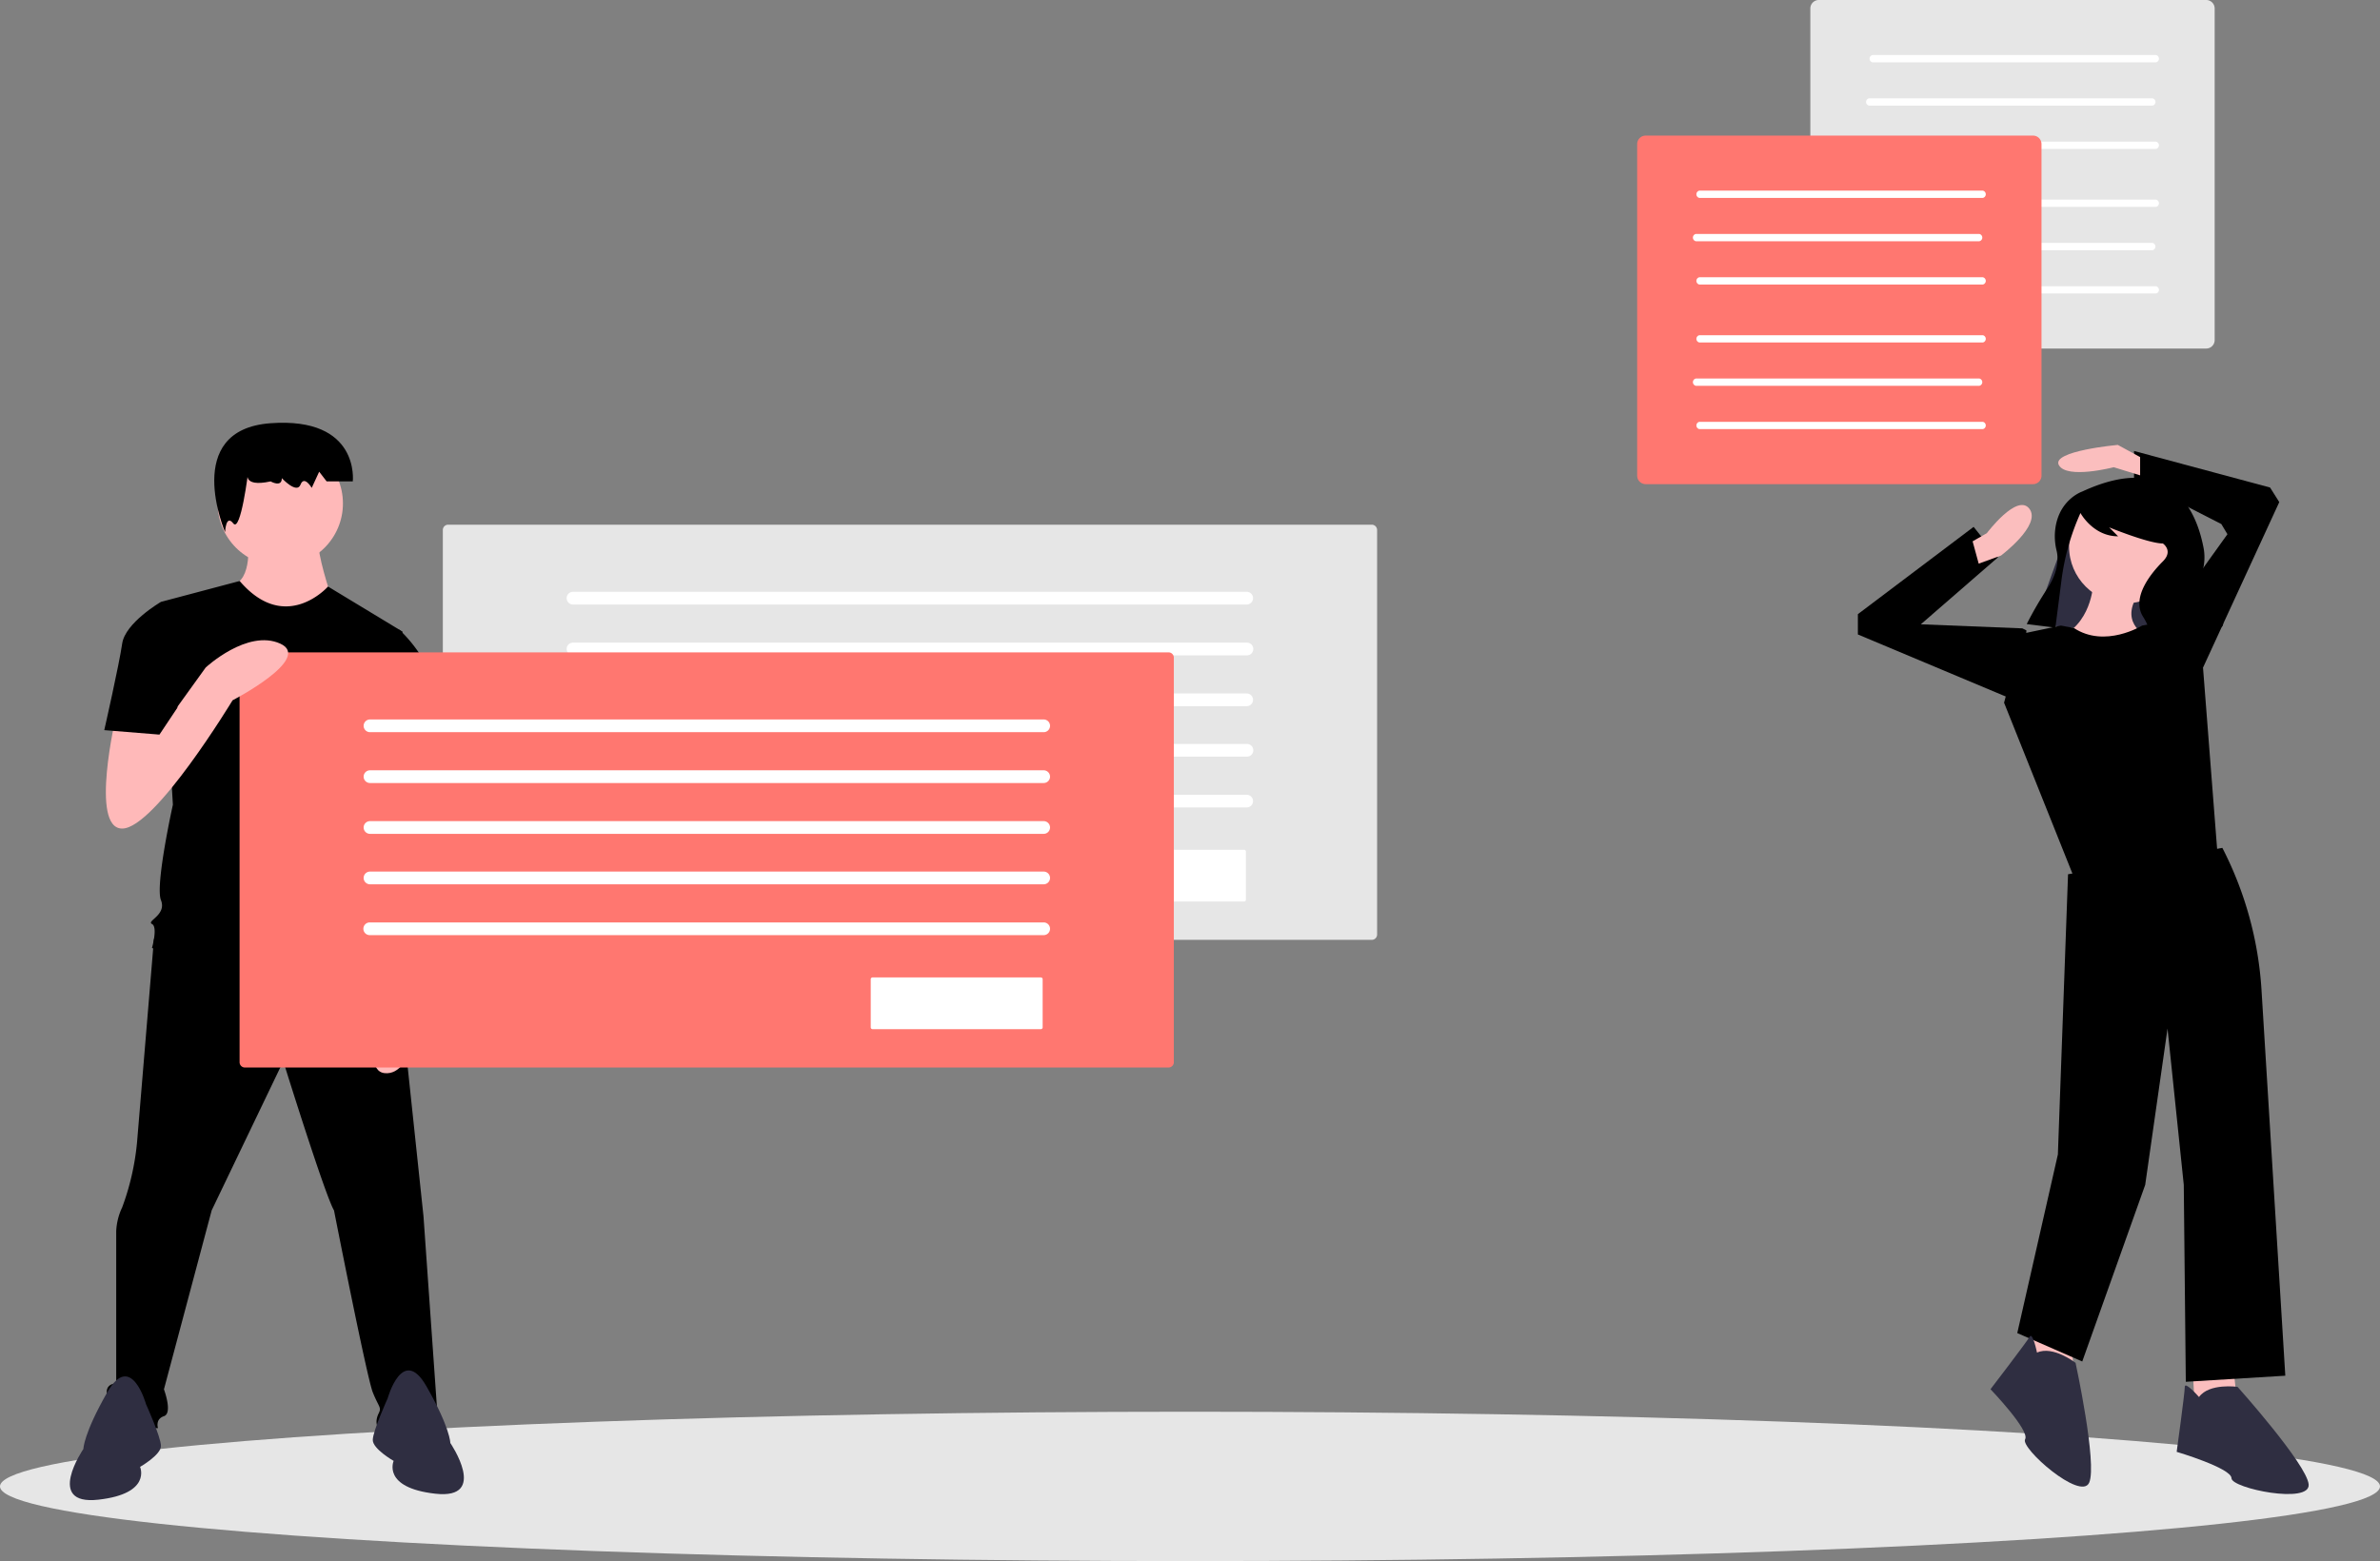
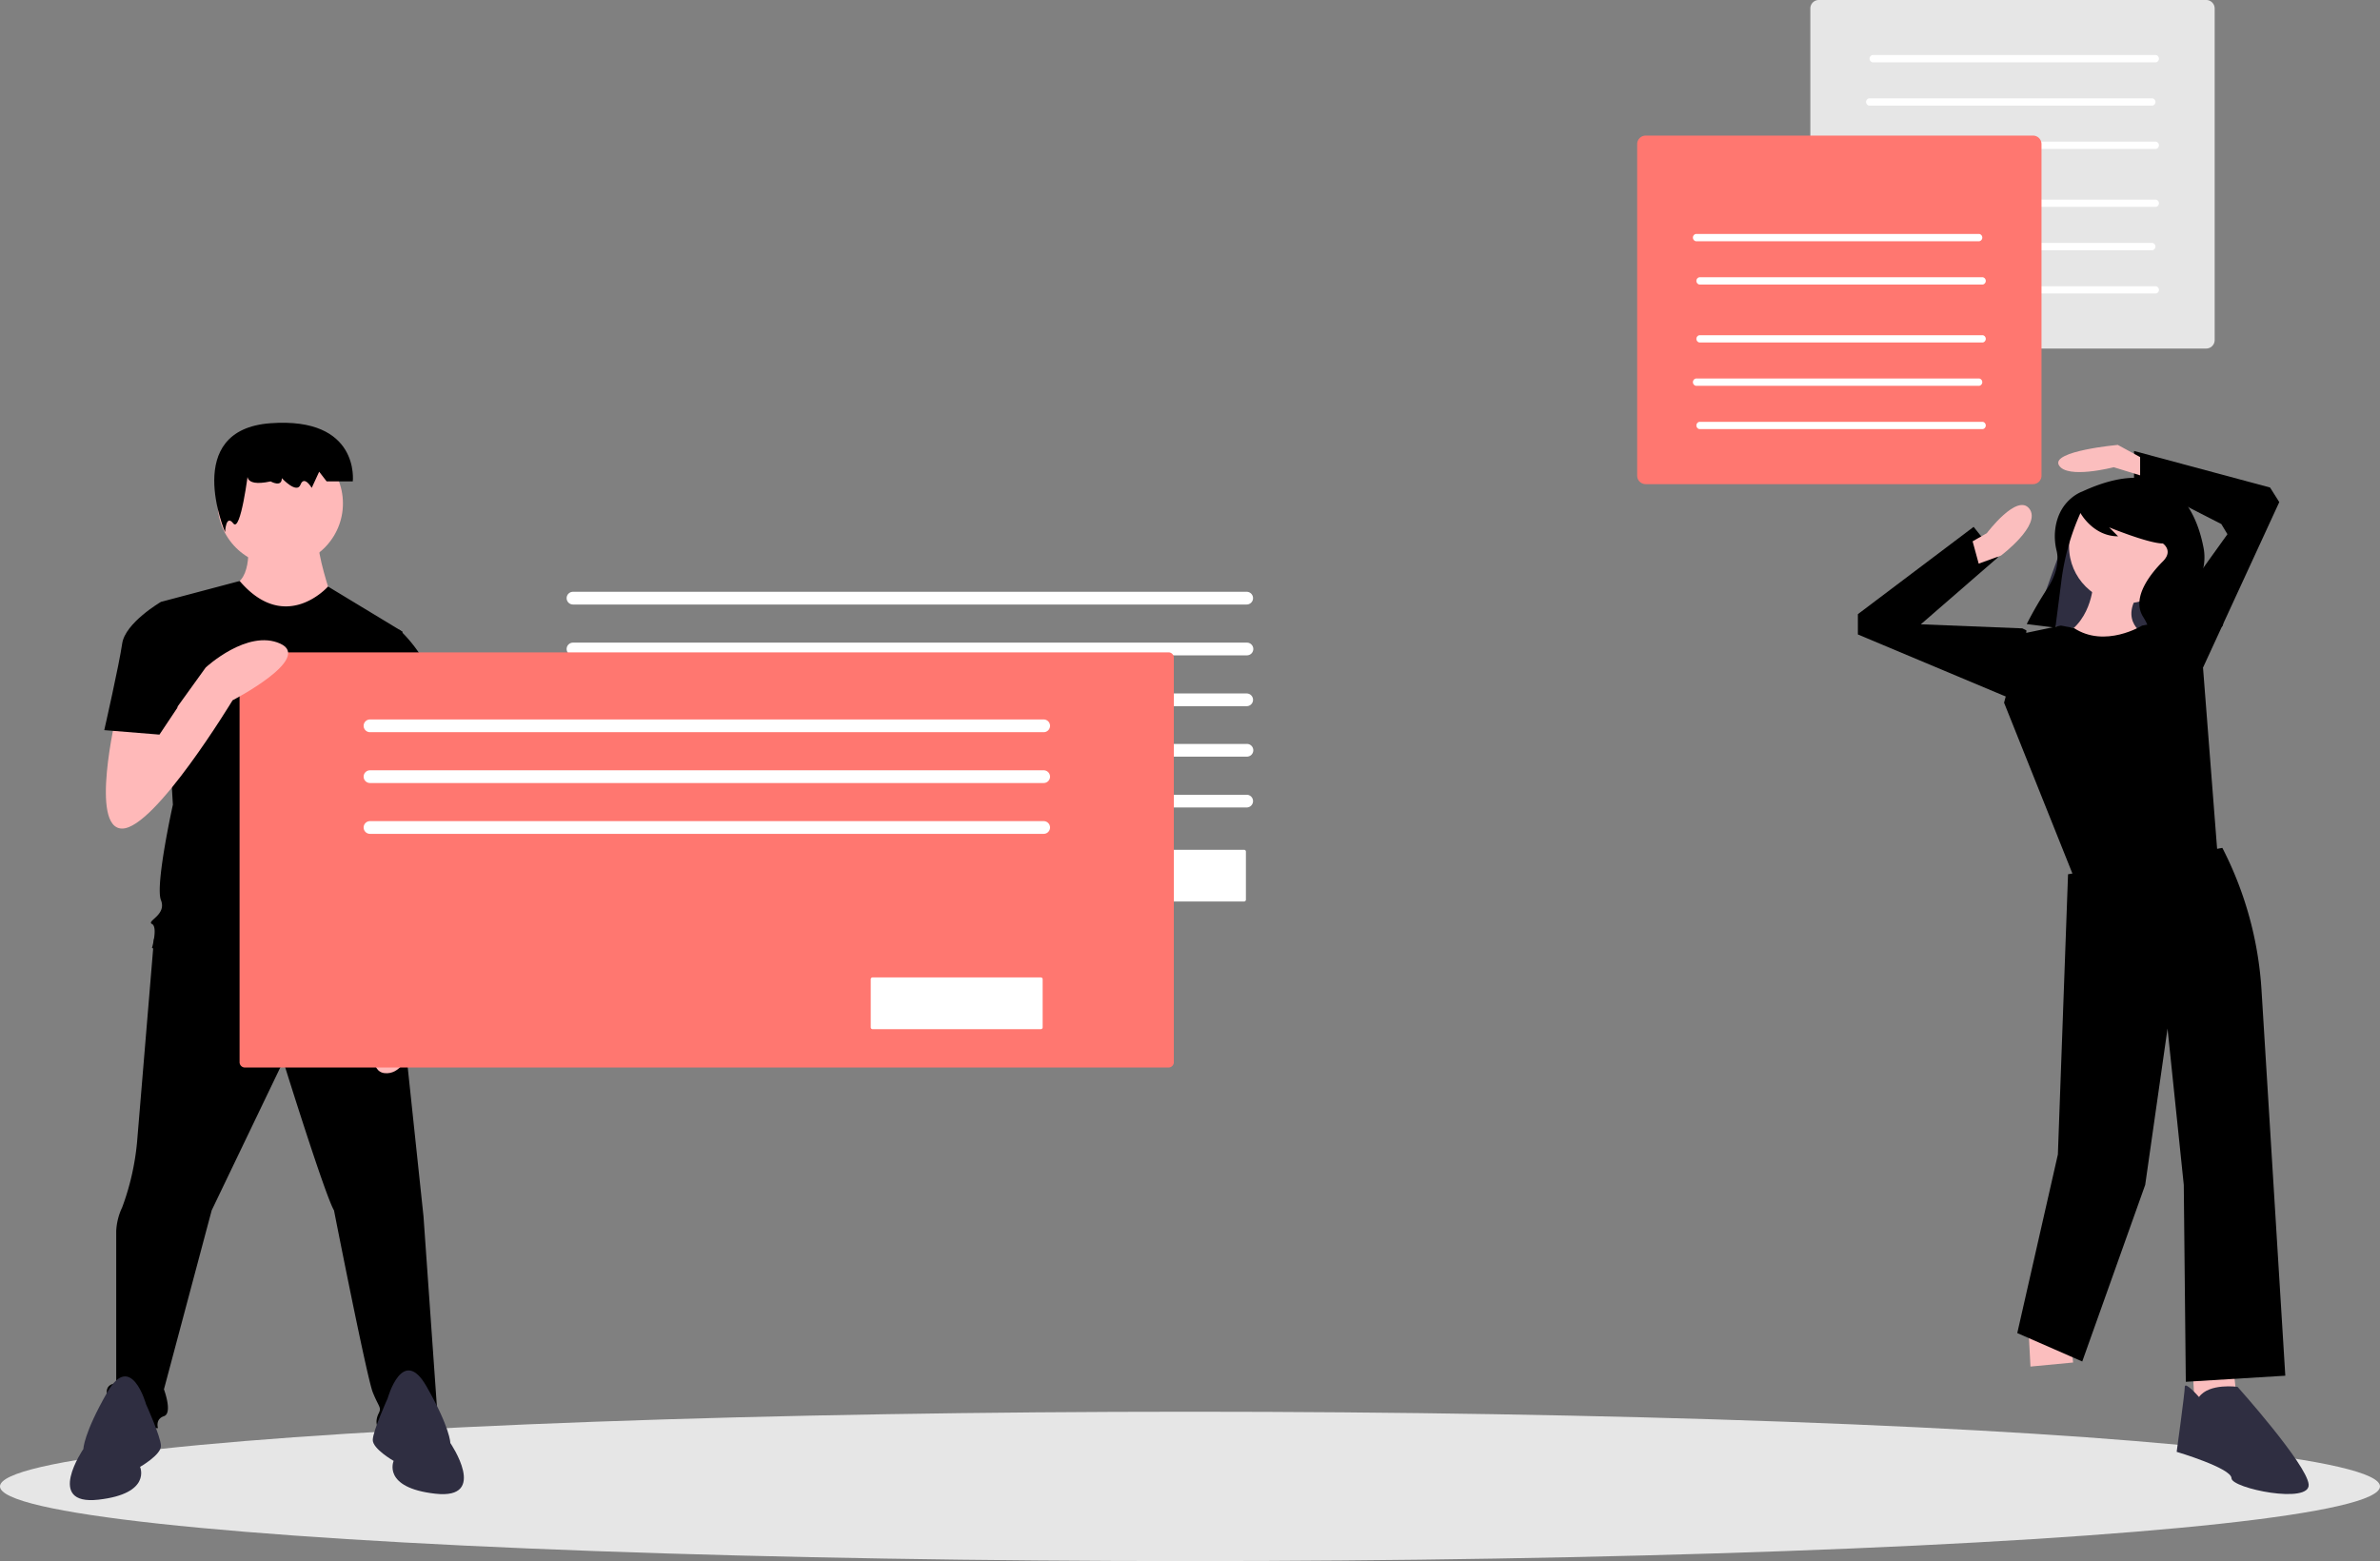
<svg xmlns="http://www.w3.org/2000/svg" width="894.134" height="586.584">
  <rect width="100%" height="100%" fill="#808080" stroke="none" />
  <title>public_discussion</title>
  <g>
    <title>background</title>
    <rect fill="none" id="canvas_background" height="402" width="582" y="-1" x="-1" />
  </g>
  <g>
    <title>Layer 1</title>
    <ellipse id="svg_1" fill="#e6e6e6" ry="28.061" rx="447.067" cy="558.522" cx="447.067" />
    <path id="svg_2" fill="#e6e6e6" d="m683.299,0a3.182,3.182 0 0 0 -3.179,3.179l0,124.605a3.182,3.182 0 0 0 3.179,3.179l145.541,0a3.182,3.182 0 0 0 3.179,-3.179l0,-124.605a3.182,3.182 0 0 0 -3.179,-3.179l-145.541,-0z" />
    <path id="svg_3" fill="#fff" d="m703.484,75.001a1.398,1.398 0 0 0 0,2.739l106.48,0a1.398,1.398 0 0 0 0,-2.739l-106.48,0z" />
    <path id="svg_4" fill="#fff" d="m702.175,91.274a1.398,1.398 0 0 0 0,2.739l106.48,0a1.398,1.398 0 0 0 0,-2.739l-106.48,0z" />
    <path id="svg_5" fill="#fff" d="m703.484,107.548a1.398,1.398 0 0 0 0,2.739l106.48,0a1.398,1.398 0 0 0 0,-2.739l-106.48,0z" />
    <path id="svg_6" fill="#fff" d="m703.484,20.676a1.398,1.398 0 0 0 0,2.74l106.48,0a1.398,1.398 0 0 0 0,-2.74l-106.48,0z" />
    <path id="svg_7" fill="#fff" d="m702.175,36.95a1.398,1.398 0 0 0 0,2.74l106.48,0a1.398,1.398 0 0 0 0,-2.74l-106.48,0z" />
    <path id="svg_8" fill="#fff" d="m703.484,53.223a1.398,1.398 0 0 0 0,2.74l106.48,0a1.398,1.398 0 0 0 0,-2.74l-106.48,0z" />
    <path id="svg_9" fill="#ff7770" d="m618.246,50.954a3.182,3.182 0 0 0 -3.179,3.179l0,124.605a3.182,3.182 0 0 0 3.179,3.179l145.541,0a3.182,3.182 0 0 0 3.179,-3.179l0,-124.605a3.182,3.182 0 0 0 -3.179,-3.179l-145.541,0z" />
    <path id="svg_10" fill="#fff" d="m638.431,125.955a1.398,1.398 0 0 0 0,2.739l106.48,0a1.398,1.398 0 0 0 0,-2.739l-106.48,0z" />
    <path id="svg_11" fill="#fff" d="m637.122,142.228a1.398,1.398 0 0 0 0,2.739l106.48,0a1.398,1.398 0 0 0 0,-2.739l-106.48,0z" />
    <path id="svg_12" fill="#fff" d="m638.431,158.502a1.398,1.398 0 0 0 0,2.739l106.48,0a1.398,1.398 0 0 0 0,-2.739l-106.48,0z" />
-     <path id="svg_13" fill="#fff" d="m638.431,71.63a1.398,1.398 0 0 0 0,2.74l106.48,0a1.398,1.398 0 0 0 0,-2.74l-106.48,0z" />
    <path id="svg_14" fill="#fff" d="m637.122,87.904a1.398,1.398 0 0 0 0,2.74l106.48,0a1.398,1.398 0 0 0 0,-2.74l-106.48,0z" />
    <path id="svg_15" fill="#fff" d="m638.431,104.177a1.398,1.398 0 0 0 0,2.74l106.48,0a1.398,1.398 0 0 0 0,-2.74l-106.48,0z" />
    <polygon id="svg_16" fill="#fbbebe" points="823.848 515.784 824.611 530.278 840.63 528.752 839.105 514.259 823.848 515.784" />
    <polygon id="svg_17" fill="#fbbebe" points="762.058 499.002 762.821 513.496 778.841 511.97 777.315 497.476 762.058 499.002" />
    <path id="svg_18" fill="#000000" d="m834.909,318.591l-57.975,9.917l-3.814,105.271l-15.257,67.129l24.411,10.68l23.648,-66.367l8.391,-58.738l6.103,58.738l0.763,73.995l37.379,-2.288l-8.937,-144.9a134.807,134.807 0 0 0 -14.711,-53.437l-0,-0z" />
    <path id="svg_19" fill="#2f2e41" d="m826.136,524.938s-5.34,-6.103 -5.34,-3.814s-3.051,24.411 -3.051,24.411s20.597,6.103 20.597,9.917s29.751,9.917 28.988,2.289s-26.699,-36.616 -26.699,-36.616s-10.68,-1.526 -14.494,3.814z" />
-     <path id="svg_20" fill="#2f2e41" d="m765.275,508.248s-1.626,-7.944 -2.757,-5.955s-14.717,19.713 -14.717,19.713s14.889,15.485 13.004,18.8s20.962,23.324 24.069,16.316s-5.114,-45.027 -5.114,-45.027s-8.53,-6.604 -14.485,-3.847z" />
    <polygon id="svg_21" fill="#2f2e41" points="764.106 234.499 806.338 238.537 820.415 200.175 779.985 190.435 764.106 234.499" />
    <circle id="svg_22" fill="#fbbebe" r="21.359" cy="205.31" cx="798.674" />
    <path id="svg_23" fill="#fbbebe" d="m786.469,218.279s0,14.494 -11.443,20.597s27.462,12.968 27.462,12.968l3.814,-12.968s-11.443,-5.34 -1.526,-17.545l-18.308,-3.051z" />
    <path id="svg_24" fill="#000000" d="m804.777,235.061s-13.971,8.654 -25.675,0.894l-4.838,-0.894l-14.494,3.051l-6.866,25.936l25.936,64.841s45.007,7.628 54.161,-9.154l-5.34,-68.655l-14.494,-17.545l-8.391,1.526z" />
    <polygon id="svg_25" fill="#000000" points="811.643 235.824 836.816 200.733 834.528 196.919 801.726 180.137 801.726 169.457 852.836 183.188 856.294 188.668 826.136 254.132 811.643 235.824" />
    <polygon id="svg_26" fill="#000000" points="761.295,236.875 759.77,236.112 721.628,234.587 750.616,209.413 741.462,197.971 697.98,230.773 697.98,238.401 759.77,264.337 761.295,236.875 " />
    <path id="svg_27" fill="#fbbebe" d="m741.08,203.403l5.34,-3.051s11.443,-15.257 16.02,-9.154s-10.68,17.545 -10.68,17.545l-8.391,3.051l-2.289,-8.391z" />
    <path id="svg_28" fill="#fbbebe" d="m804.014,171.746l-8.391,-4.577s-25.174,2.289 -22.122,7.628s20.597,0.763 20.597,0.763l9.917,3.051l0,-6.866z" />
    <path id="svg_29" fill="#000000" d="m782.277,184.695s-9.805,3.268 -10.303,16.175a22.893,22.893 0 0 0 0.681,6.129c0.552,2.34 0.907,7.374 -3.372,13.953a138.119,138.119 0 0 0 -7.839,13.485l-0.031,0.061l10.768,1.346l2.29,-17.849a88.882,88.882 0 0 1 7.058,-25.058l0.075,-0.166s4.711,8.749 14.133,8.749l-3.365,-3.365s14.806,6.057 20.191,6.057c0,0 4.038,2.692 0,6.73s-12.114,13.46 -7.403,20.864s0.673,9.422 0.673,9.422l7.403,-4.038l3.365,-2.019l0,2.692l17.498,-2.019s4.711,-0.673 -5.384,-12.114c0,0 -2.666,-4.443 -1.5,-8.275a19.329,19.329 0 0 0 0.735,-9.04c-2.262,-12.617 -11.135,-37.701 -45.673,-21.72z" />
-     <path id="svg_30" fill="#e6e6e6" d="m168.357,197.155a1.992,1.992 0 0 0 -1.99,1.99l0,152.016a1.992,1.992 0 0 0 1.99,1.99l347.011,0a1.992,1.992 0 0 0 1.99,-1.99l0,-152.016a1.992,1.992 0 0 0 -1.99,-1.99l-347.011,0z" />
    <path id="svg_31" fill="#fff" d="m468.411,227.146l-253.095,0a2.388,2.388 0 1 1 0,-4.775l253.095,0a2.388,2.388 0 0 1 0,4.775z" />
    <path id="svg_32" fill="#fff" d="m468.411,246.248l-253.095,0a2.388,2.388 0 1 1 0,-4.775l253.095,0a2.388,2.388 0 1 1 0,4.775z" />
    <path id="svg_33" fill="#fff" d="m468.411,265.349l-253.095,0a2.388,2.388 0 1 1 0,-4.775l253.095,0a2.388,2.388 0 0 1 0,4.775z" />
    <path id="svg_34" fill="#fff" d="m468.411,284.306l-253.095,0a2.388,2.388 0 1 1 0,-4.775l253.095,0a2.388,2.388 0 1 1 0,4.775z" />
    <path id="svg_35" fill="#fff" d="m468.411,303.408l-253.095,0a2.388,2.388 0 1 1 0,-4.775l253.095,0a2.388,2.388 0 0 1 0,4.775z" />
    <path id="svg_36" fill="#fff" d="m404.167,319.302a0.682,0.682 0 0 0 -0.682,0.682l0,18.074a0.682,0.682 0 0 0 0.682,0.682l63.223,0a0.682,0.682 0 0 0 0.682,-0.682l0,-18.074a0.682,0.682 0 0 0 -0.682,-0.682l-63.223,0z" />
    <path id="svg_37" fill="#000000" d="m57.844,352.805s-5.22,62.764 -6.341,76.214a95.647,95.647 0 0 1 -5.604,24.657a23.185,23.185 0 0 0 -2.242,8.966l0,57.16s-4.483,0 -3.362,4.483s2.242,12.329 2.242,12.329l16.812,0s-1.121,-3.362 2.242,-4.483s0,-10.087 0,-10.087l17.932,-67.246l26.899,-56.039s15.691,50.435 19.053,56.039c0,0 12.329,62.763 14.57,68.367s3.362,5.604 2.242,7.845s-1.121,4.483 0,5.604s22.415,0 22.415,0l-5.604,-79.575l-10.087,-95.266l-51.556,-15.691l-39.611,6.724z" />
    <path id="svg_38" fill="#2f2e41" d="m54.866,527.647s-5.604,-20.174 -14.57,-4.483s-8.966,21.295 -8.966,21.295s-14.57,21.295 5.604,19.053s15.691,-12.329 15.691,-12.329s7.845,-4.483 7.845,-7.845s-5.604,-15.691 -5.604,-15.691z" />
    <path id="svg_39" fill="#2f2e41" d="m145.649,525.405s5.604,-20.174 14.57,-4.483s8.966,21.295 8.966,21.295s14.57,21.295 -5.604,19.053s-15.691,-12.329 -15.691,-12.329s-7.845,-4.483 -7.845,-7.845s5.604,-15.691 5.604,-15.691z" />
    <path id="svg_40" fill="#ffb9b9" d="m92.972,201.501s2.242,14.57 -4.483,17.932s14.57,15.691 20.174,15.691s15.691,-11.208 15.691,-11.208s-5.604,-16.812 -4.483,-20.174l-26.899,-2.242z" />
    <circle id="svg_41" fill="#ffb9b9" r="23.536" cy="189.173" cx="105.301" />
    <path id="svg_42" fill="#000000" d="m151.252,237.366l-28.018,-16.975s-15.942,18.096 -33.189,-2.078l-29.576,7.845l4.483,76.213s-6.725,30.261 -4.483,35.865s-5.604,7.845 -3.362,8.966s0,8.966 0,8.966s43.71,22.415 91.904,5.604l-4.483,-14.57a11.761,11.761 0 0 0 -2.242,-11.208s4.483,-6.725 -1.121,-12.329c0,0 2.242,-10.087 -3.362,-14.57l-1.121,-15.691l3.362,-7.845l11.208,-48.193z" />
    <path id="svg_43" fill="#000000" d="m93.255,177.244s-2.806,6.073 8.418,3.644c0,0 4.209,2.429 4.209,-1.214c0,0 5.612,6.073 7.015,2.429s4.209,1.214 4.209,1.214l2.806,-6.073l2.806,3.644l9.821,0s2.806,-24.29 -30.866,-21.861s-17.107,40.914 -17.107,40.914s0.271,-6.908 3.077,-3.265s5.612,-19.432 5.612,-19.432z" />
    <path id="svg_44" fill="#ffb9b9" d="m161.339,282.197l1.121,23.536s4.483,43.71 -4.483,62.763l0,10.087s-2.242,25.778 -13.449,24.657s3.362,-36.986 3.362,-36.986l-2.242,-49.314l-2.242,-28.019l17.932,-6.725z" />
    <path id="svg_45" fill="#000000" d="m138.924,238.487l11.18,-1.816a54.586,54.586 0 0 1 15.718,28.715c3.362,17.932 4.483,21.295 4.483,21.295l-26.899,6.725l-14.57,-28.019l10.087,-26.899z" />
    <path id="svg_46" fill="#ff7770" d="m91.995,245.127a1.992,1.992 0 0 0 -1.99,1.99l0,152.016a1.992,1.992 0 0 0 1.99,1.99l347.011,0a1.992,1.992 0 0 0 1.99,-1.99l0,-152.016a1.992,1.992 0 0 0 -1.99,-1.99l-347.011,0z" />
    <path id="svg_47" fill="#fff" d="m392.048,275.117l-253.095,0a2.388,2.388 0 0 1 0,-4.775l253.095,0a2.388,2.388 0 1 1 0,4.775z" />
    <path id="svg_48" fill="#fff" d="m392.048,294.219l-253.095,0a2.388,2.388 0 0 1 0,-4.775l253.095,0a2.388,2.388 0 1 1 0,4.775z" />
    <path id="svg_49" fill="#fff" d="m392.048,313.32l-253.095,0a2.388,2.388 0 0 1 0,-4.775l253.095,0a2.388,2.388 0 1 1 0,4.775z" />
-     <path id="svg_50" fill="#fff" d="m392.048,332.277l-253.095,0a2.388,2.388 0 0 1 0,-4.775l253.095,0a2.388,2.388 0 1 1 0,4.775z" />
-     <path id="svg_51" fill="#fff" d="m392.048,351.379l-253.095,0a2.388,2.388 0 1 1 0,-4.775l253.095,0a2.388,2.388 0 1 1 0,4.775z" />
    <path id="svg_52" fill="#fff" d="m327.805,367.273a0.682,0.682 0 0 0 -0.682,0.682l0,18.074a0.682,0.682 0 0 0 0.682,0.682l63.223,0a0.682,0.682 0 0 0 0.682,-0.682l0,-18.074a0.682,0.682 0 0 0 -0.682,-0.682l-63.223,0z" />
    <path id="svg_53" fill="#ffb9b9" d="m43.658,268.748s-10.087,42.589 2.242,42.589s41.469,-48.193 41.469,-48.193s30.261,-15.691 17.932,-21.295s-28.019,8.966 -28.019,8.966l-18.105,25.136l-0.948,-12.808l-14.57,5.604z" />
    <path id="svg_54" fill="#000000" d="m67.194,232.883l-6.725,-6.725s-13.449,7.845 -14.57,15.691s-6.725,32.502 -6.725,32.502l20.734,1.681l6.725,-10.087l0.56,-33.063z" />
  </g>
</svg>